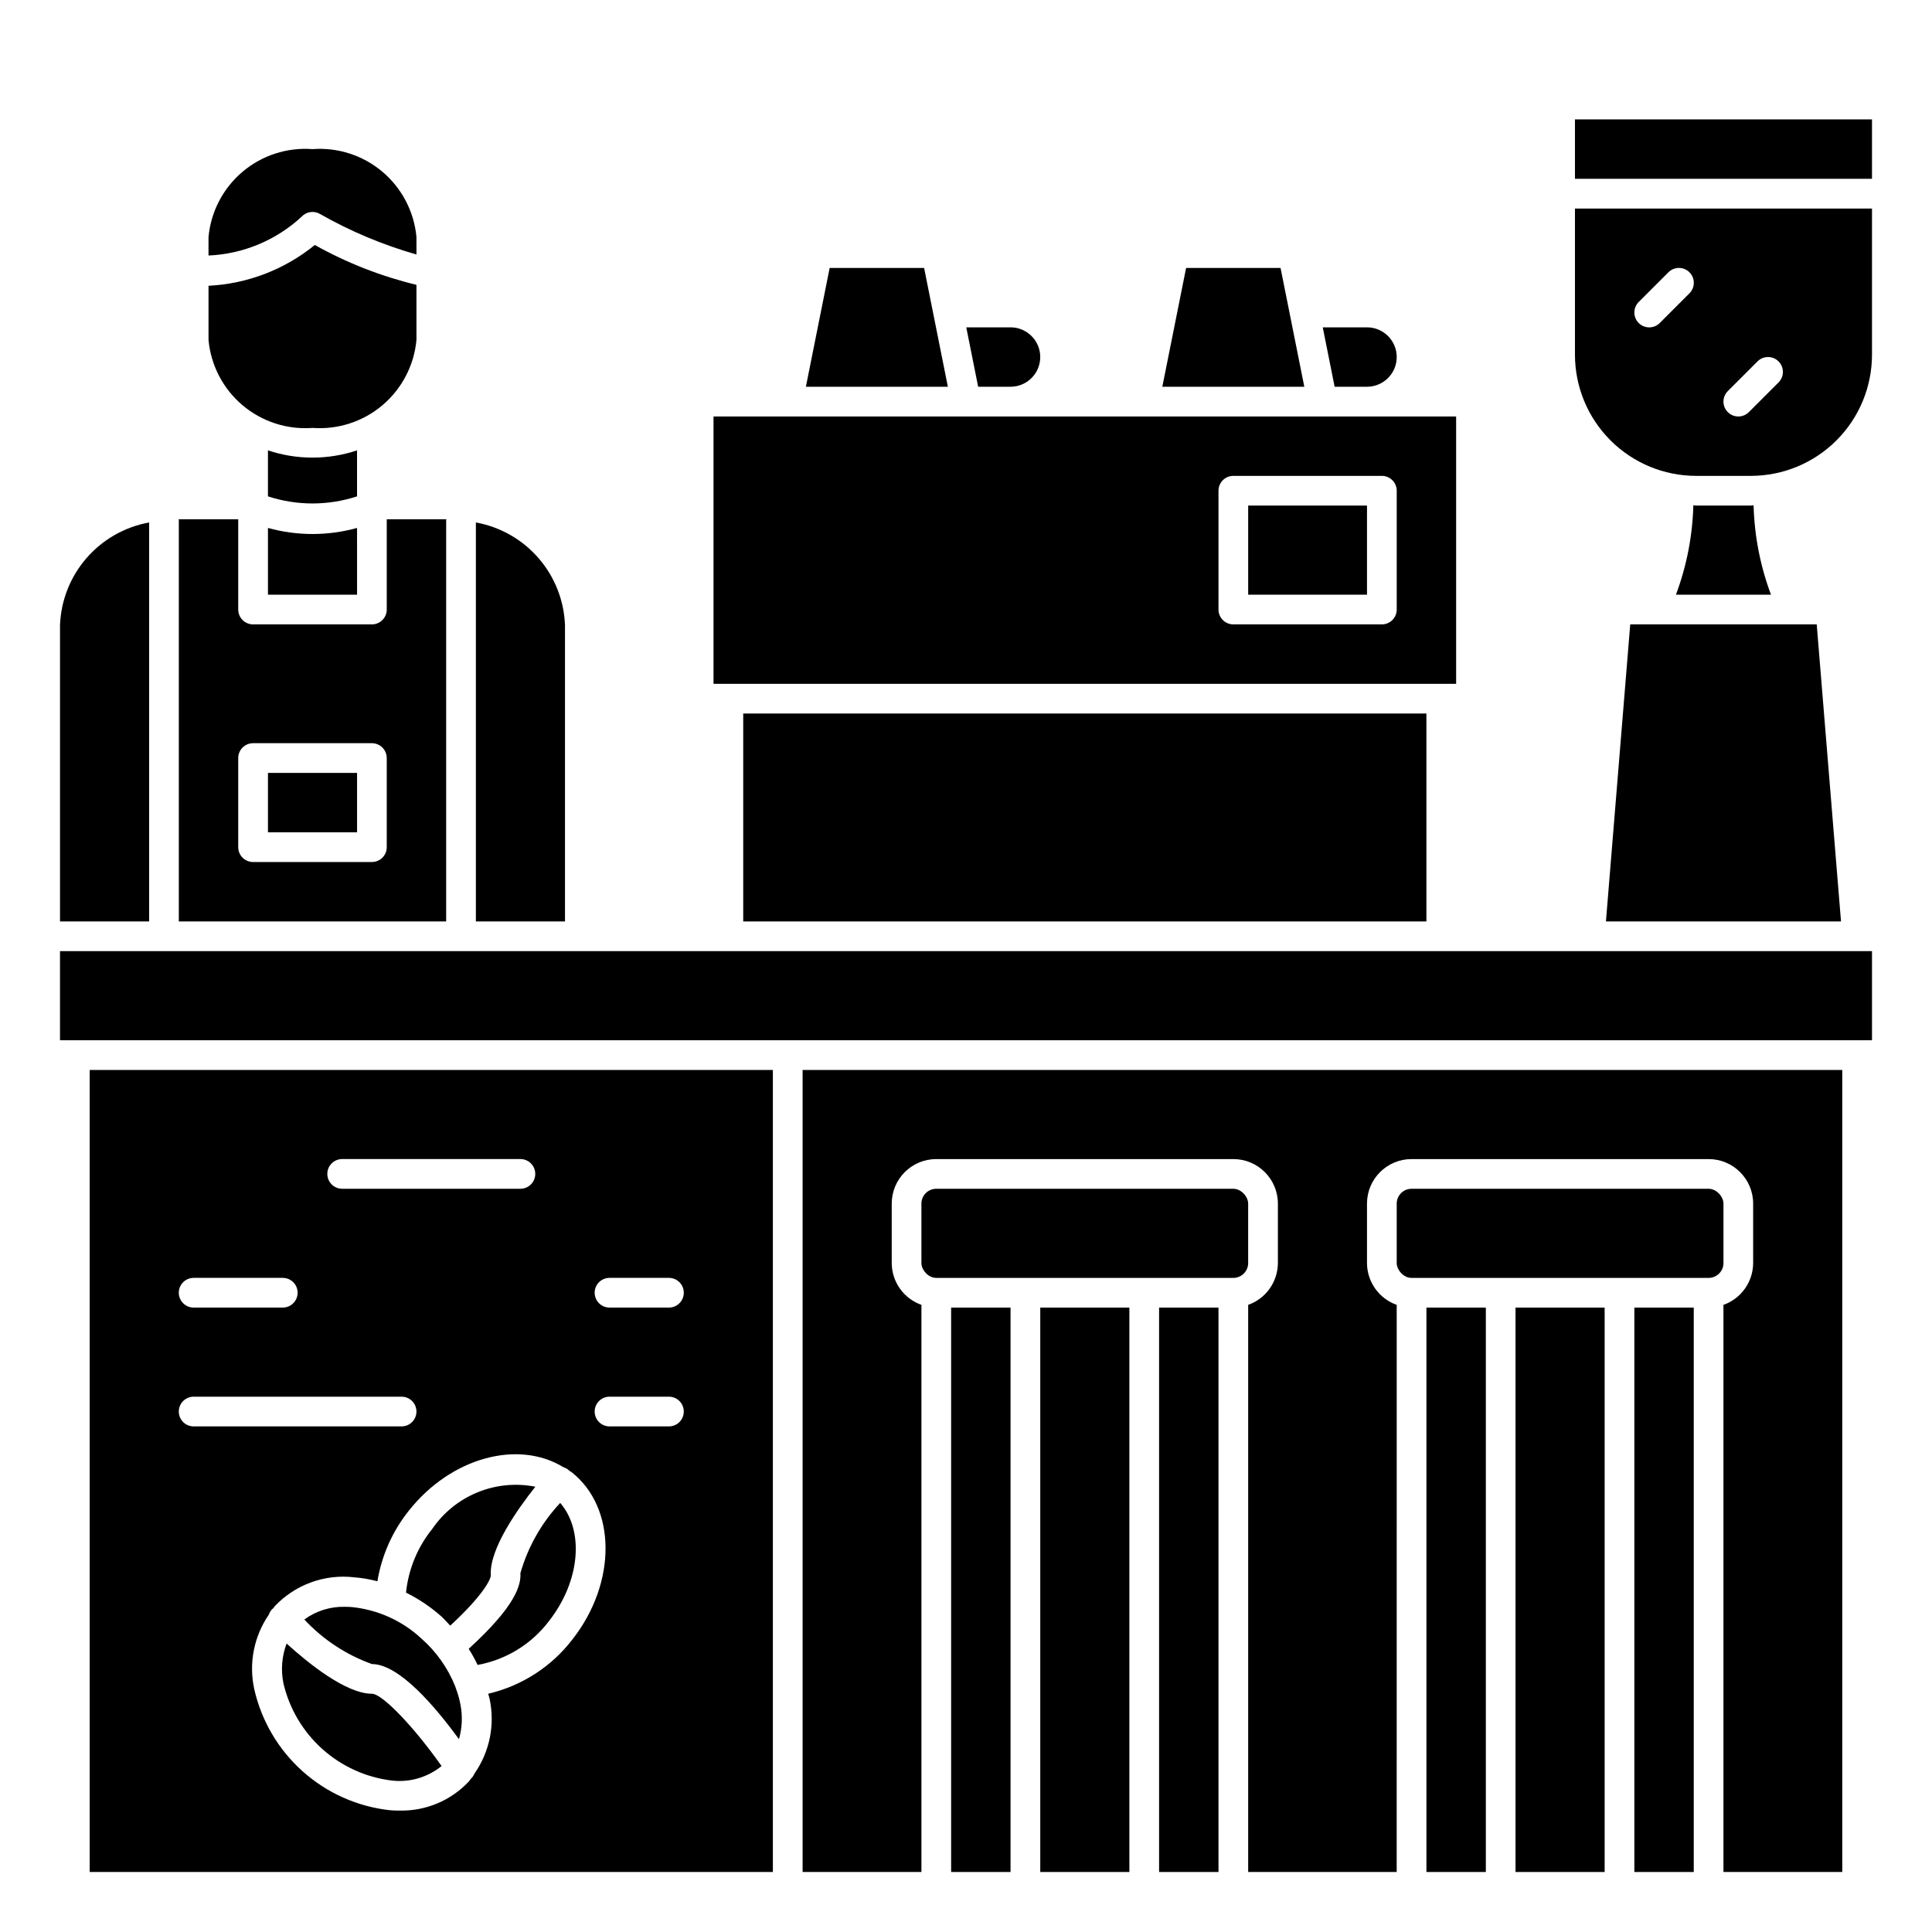
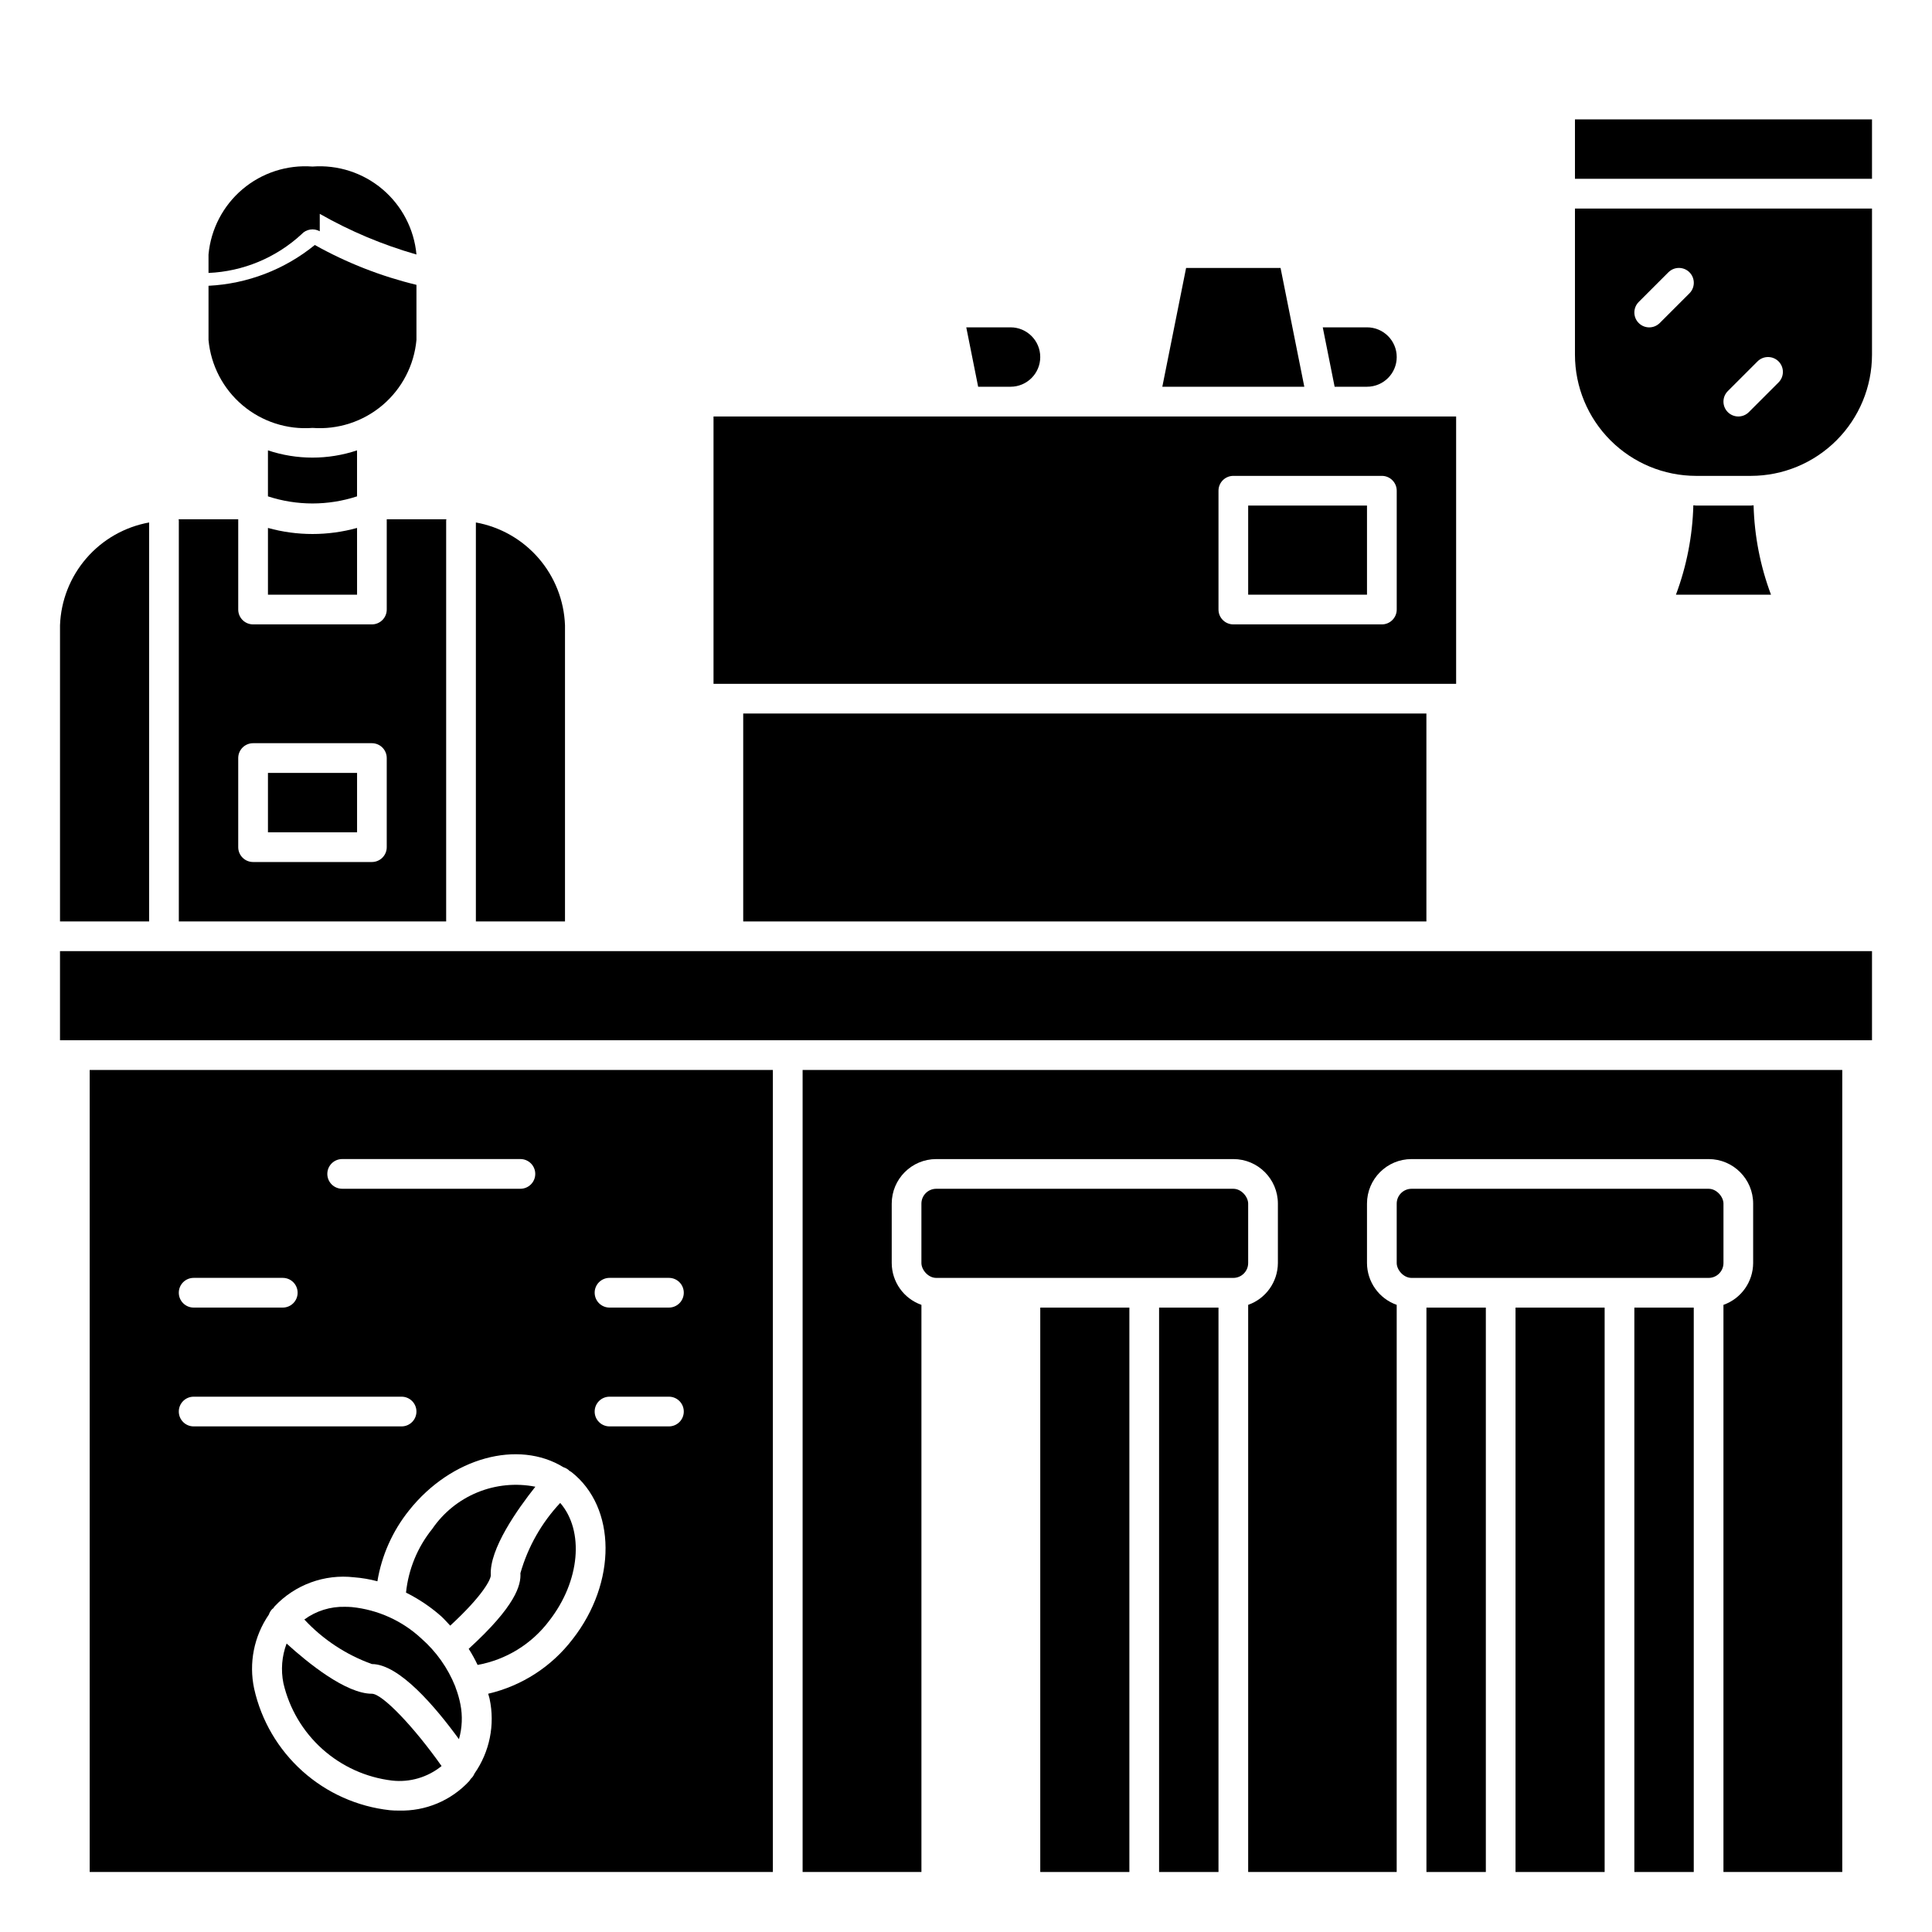
<svg xmlns="http://www.w3.org/2000/svg" fill="#000000" width="800px" height="800px" version="1.1" viewBox="144 144 512 512">
  <g>
    <path d="m159.9 396.06h480.2v23.617h-480.2z" />
    <path d="m632.22 427.55h-275.52v212.54h31.488v-150.29c-4.703-1.66-7.852-6.098-7.871-11.082v-15.742c0-6.523 5.285-11.809 11.805-11.809h78.723c6.519 0 11.809 5.285 11.809 11.809v15.742c-0.023 4.984-3.172 9.422-7.875 11.082v150.29h39.359l0.004-150.29c-4.703-1.66-7.852-6.098-7.875-11.082v-15.742c0-6.523 5.289-11.809 11.809-11.809h78.723c6.519 0 11.805 5.285 11.805 11.809v15.742c-0.02 4.984-3.168 9.422-7.871 11.082v150.29h31.488z" />
    <path d="m561.38 175.64h78.719v15.742h-78.719z" />
    <path d="m518.08 459.04h78.719c2.172 0 3.938 2.172 3.938 3.938v15.742c0 2.172-1.762 3.938-3.938 3.938h-78.719c-2.172 0-3.938-2.172-3.938-3.938v-15.742c0-2.172 1.762-3.938 3.938-3.938z" />
    <path d="m561.38 238.01c0.008 8.512 3.391 16.668 9.41 22.688 6.016 6.019 14.176 9.406 22.684 9.414h14.531c8.512-0.008 16.668-3.394 22.688-9.414 6.016-6.019 9.398-14.176 9.406-22.688v-38.746h-78.719zm40.508 9.637 7.875-7.875c1.539-1.539 4.031-1.539 5.57 0 1.539 1.539 1.539 4.035 0 5.574l-7.871 7.871c-1.539 1.539-4.035 1.539-5.574 0-1.539-1.539-1.539-4.031 0-5.57zm-23.617-23.617 7.871-7.871h0.004c1.539-1.539 4.035-1.539 5.574 0 1.539 1.539 1.539 4.035 0 5.574l-7.871 7.871h-0.004c-1.539 1.539-4.031 1.539-5.57 0-1.539-1.539-1.539-4.035 0-5.574z" />
    <path d="m608 277.98h-14.531c-0.242 0-0.473-0.07-0.715-0.07-0.215 8.098-1.773 16.102-4.613 23.688h25.191c-2.844-7.586-4.402-15.59-4.613-23.688-0.246 0-0.473 0.07-0.719 0.07z" />
-     <path d="m569.59 388.19h62.297l-6.438-78.723h-49.422z" />
    <path d="m577.12 490.53h15.742v149.57h-15.742z" />
    <path d="m529.89 254.37h-196.8v70.848h196.8zm-15.742 51.168c0 1.043-0.418 2.043-1.156 2.781-0.738 0.738-1.738 1.152-2.781 1.152h-39.359c-2.176 0-3.938-1.762-3.938-3.934v-31.488c0-2.176 1.762-3.938 3.938-3.938h39.359c1.043 0 2.043 0.414 2.781 1.152s1.156 1.742 1.156 2.785z" />
    <path d="m238.62 263.35c-7.664 2.562-15.953 2.562-23.613 0v12.188c7.668 2.512 15.941 2.512 23.613 0z" />
    <path d="m340.96 333.09h181.05v55.105h-181.05z" />
    <path d="m474.78 277.98h31.488v23.617h-31.488z" />
    <path d="m226.81 257.4c6.734 0.504 13.398-1.656 18.551-6.019 5.152-4.363 8.387-10.574 9.004-17.301v-14.594c-9.418-2.277-18.484-5.832-26.938-10.562-8 6.512-17.867 10.297-28.168 10.809v14.359-0.004c0.617 6.723 3.852 12.934 9.004 17.297 5.156 4.359 11.816 6.519 18.547 6.016z" />
-     <path d="m388.9 215.01h-25.031l-6.301 31.484h37.629z" />
    <path d="m293.73 309.71c-0.238-6.555-2.707-12.832-7.004-17.789s-10.156-8.297-16.613-9.465v105.73h23.617z" />
-     <path d="m228.74 200.67c8.078 4.606 16.684 8.223 25.625 10.777v-4.621c-0.617-6.723-3.852-12.934-9.008-17.297-5.152-4.359-11.812-6.519-18.547-6.012-6.731-0.508-13.391 1.652-18.547 6.012-5.152 4.363-8.387 10.574-9.004 17.297v4.887c9.16-0.395 17.883-4.019 24.625-10.234 1.227-1.375 3.246-1.711 4.856-0.809z" />
+     <path d="m228.74 200.67c8.078 4.606 16.684 8.223 25.625 10.777c-0.617-6.723-3.852-12.934-9.008-17.297-5.152-4.359-11.812-6.519-18.547-6.012-6.731-0.508-13.391 1.652-18.547 6.012-5.152 4.363-8.387 10.574-9.004 17.297v4.887c9.16-0.395 17.883-4.019 24.625-10.234 1.227-1.375 3.246-1.711 4.856-0.809z" />
    <path d="m411.8 246.49c4.348 0 7.875-3.523 7.875-7.871s-3.527-7.871-7.875-7.871h-11.727l3.148 15.742z" />
    <path d="m483.36 215.01h-25.031l-6.301 31.484h37.629z" />
    <path d="m506.27 246.49c4.348 0 7.875-3.523 7.875-7.871s-3.527-7.871-7.875-7.871h-11.727l3.148 15.742z" />
    <path d="m451.17 490.53h15.742v149.57h-15.742z" />
    <path d="m258.55 549.18c-3.902 4.836-6.316 10.699-6.953 16.879 3.383 1.68 6.527 3.797 9.352 6.297 0.859 0.789 1.574 1.637 2.363 2.457 8.848-8.148 10.816-12.406 10.754-13.383-0.41-6.91 7.086-17.484 11.809-23.434-5.152-1.016-10.484-0.496-15.34 1.492-4.859 1.988-9.023 5.359-11.984 9.691z" />
    <path d="m167.77 640.09h181.05v-212.54h-181.05zm137.76-157.44h15.742c2.176 0 3.938 1.762 3.938 3.934 0 2.176-1.762 3.938-3.938 3.938h-15.742c-2.176 0-3.938-1.762-3.938-3.938 0-2.172 1.762-3.934 3.938-3.934zm0 31.488h15.742c2.176 0 3.938 1.762 3.938 3.934 0 2.176-1.762 3.938-3.938 3.938h-15.742c-2.176 0-3.938-1.762-3.938-3.938 0-2.172 1.762-3.934 3.938-3.934zm-10.793 19.477c0 0.039 0.055 0.086 0.094 0.125 0.195 0.141 0.426 0.219 0.613 0.371 11.934 9.383 12.059 29.27 0.277 44.328v-0.004c-5.551 7.254-13.453 12.352-22.348 14.422 0.102 0.457 0.293 0.891 0.379 1.348h-0.004c1.473 6.863 0.023 14.035-3.996 19.789-0.215 0.535-0.551 1.016-0.977 1.402-0.156 0.188-0.25 0.418-0.418 0.598-4.793 5.18-11.59 8.031-18.641 7.824-0.789 0-1.574 0-2.418-0.094-8.602-0.949-16.688-4.562-23.133-10.336-6.445-5.773-10.926-13.418-12.812-21.863-1.457-6.801-0.047-13.906 3.898-19.641 0.184-0.555 0.492-1.062 0.898-1.488 0.078-0.07 0.172-0.094 0.242-0.156 0.07-0.062 0.211-0.348 0.355-0.504 5.406-5.769 13.227-8.641 21.082-7.738 2.09 0.164 4.16 0.516 6.188 1.055 1.137-6.867 4.019-13.332 8.375-18.766 11.211-14.105 28.984-18.805 40.934-11.453 0.52 0.16 1 0.426 1.41 0.777zm-60.055-82.453h47.23c2.176 0 3.938 1.762 3.938 3.934 0 2.176-1.762 3.938-3.938 3.938h-47.23c-2.176 0-3.938-1.762-3.938-3.938 0-2.172 1.762-3.934 3.938-3.934zm-39.359 31.488h23.613c2.176 0 3.938 1.762 3.938 3.934 0 2.176-1.762 3.938-3.938 3.938h-23.617c-2.172 0-3.934-1.762-3.934-3.938 0-2.172 1.762-3.934 3.934-3.934zm0 31.488h55.105-0.004c2.176 0 3.938 1.762 3.938 3.934 0 2.176-1.762 3.938-3.938 3.938h-55.105c-2.172 0-3.934-1.762-3.934-3.938 0-2.172 1.762-3.934 3.934-3.934z" />
    <path d="m419.68 490.53h23.617v149.57h-23.617z" />
-     <path d="m396.06 490.53h15.742v149.57h-15.742z" />
    <path d="m522.02 490.53h15.742v149.57h-15.742z" />
    <path d="m545.63 490.53h23.617v149.57h-23.617z" />
    <path d="m392.12 459.04h78.719c2.172 0 3.938 2.172 3.938 3.938v15.742c0 2.172-1.762 3.938-3.938 3.938h-78.719c-2.172 0-3.938-2.172-3.938-3.938v-15.742c0-2.172 1.762-3.938 3.938-3.938z" />
    <path d="m215.01 348.83h23.617v15.742h-23.617z" />
    <path d="m191.39 388.19h70.848v-106.27c0-0.109 0.055-0.195 0.062-0.309h-15.809v23.926c0 1.043-0.414 2.043-1.152 2.781-0.738 0.738-1.738 1.152-2.781 1.152h-31.488c-2.176 0-3.938-1.762-3.938-3.934v-23.926h-15.805c0 0.109 0.062 0.195 0.062 0.309zm15.742-43.297c0-2.176 1.762-3.938 3.938-3.938h31.488c1.043 0 2.043 0.414 2.781 1.152 0.738 0.738 1.152 1.742 1.152 2.785v23.617c0 1.043-0.414 2.043-1.152 2.781-0.738 0.738-1.738 1.152-2.781 1.152h-31.488c-2.176 0-3.938-1.762-3.938-3.934z" />
    <path d="m215.01 283.91v17.688h23.617l-0.004-17.688c-7.727 2.141-15.891 2.141-23.613 0z" />
    <path d="m183.52 282.46c-6.457 1.168-12.32 4.508-16.613 9.465-4.297 4.957-6.769 11.234-7.004 17.789v78.477h23.617z" />
    <path d="m242.56 592.86c-6.894 0-16.957-8.164-22.609-13.305-1.262 3.359-1.555 7.004-0.844 10.52 1.566 6.734 5.168 12.824 10.32 17.441 5.148 4.613 11.594 7.531 18.461 8.352 4.715 0.531 9.445-0.855 13.133-3.848-7.273-10.32-15.691-19.16-18.461-19.16z" />
    <path d="m268.21 580.95c0.871 1.375 1.66 2.801 2.359 4.273 7.551-1.367 14.309-5.523 18.934-11.648 8.305-10.621 9.328-23.93 2.961-31.285h-0.004c-4.945 5.277-8.562 11.66-10.547 18.617 0.195 3.141-1.219 8.66-13.703 20.043z" />
    <path d="m264.76 591.29c-0.055-0.125-0.078-0.27-0.125-0.395-1.953-4.859-5.016-9.191-8.945-12.648-5.074-4.727-11.559-7.66-18.457-8.355-0.613-0.047-1.211-0.07-1.801-0.07h-0.004c-3.863-0.102-7.656 1.082-10.777 3.363 4.941 5.312 11.082 9.359 17.91 11.809 7.258 0 16.902 11.445 23.066 19.91v-0.004c0.859-3.008 0.992-6.18 0.383-9.25-0.289-1.484-0.707-2.945-1.25-4.359z" />
  </g>
</svg>